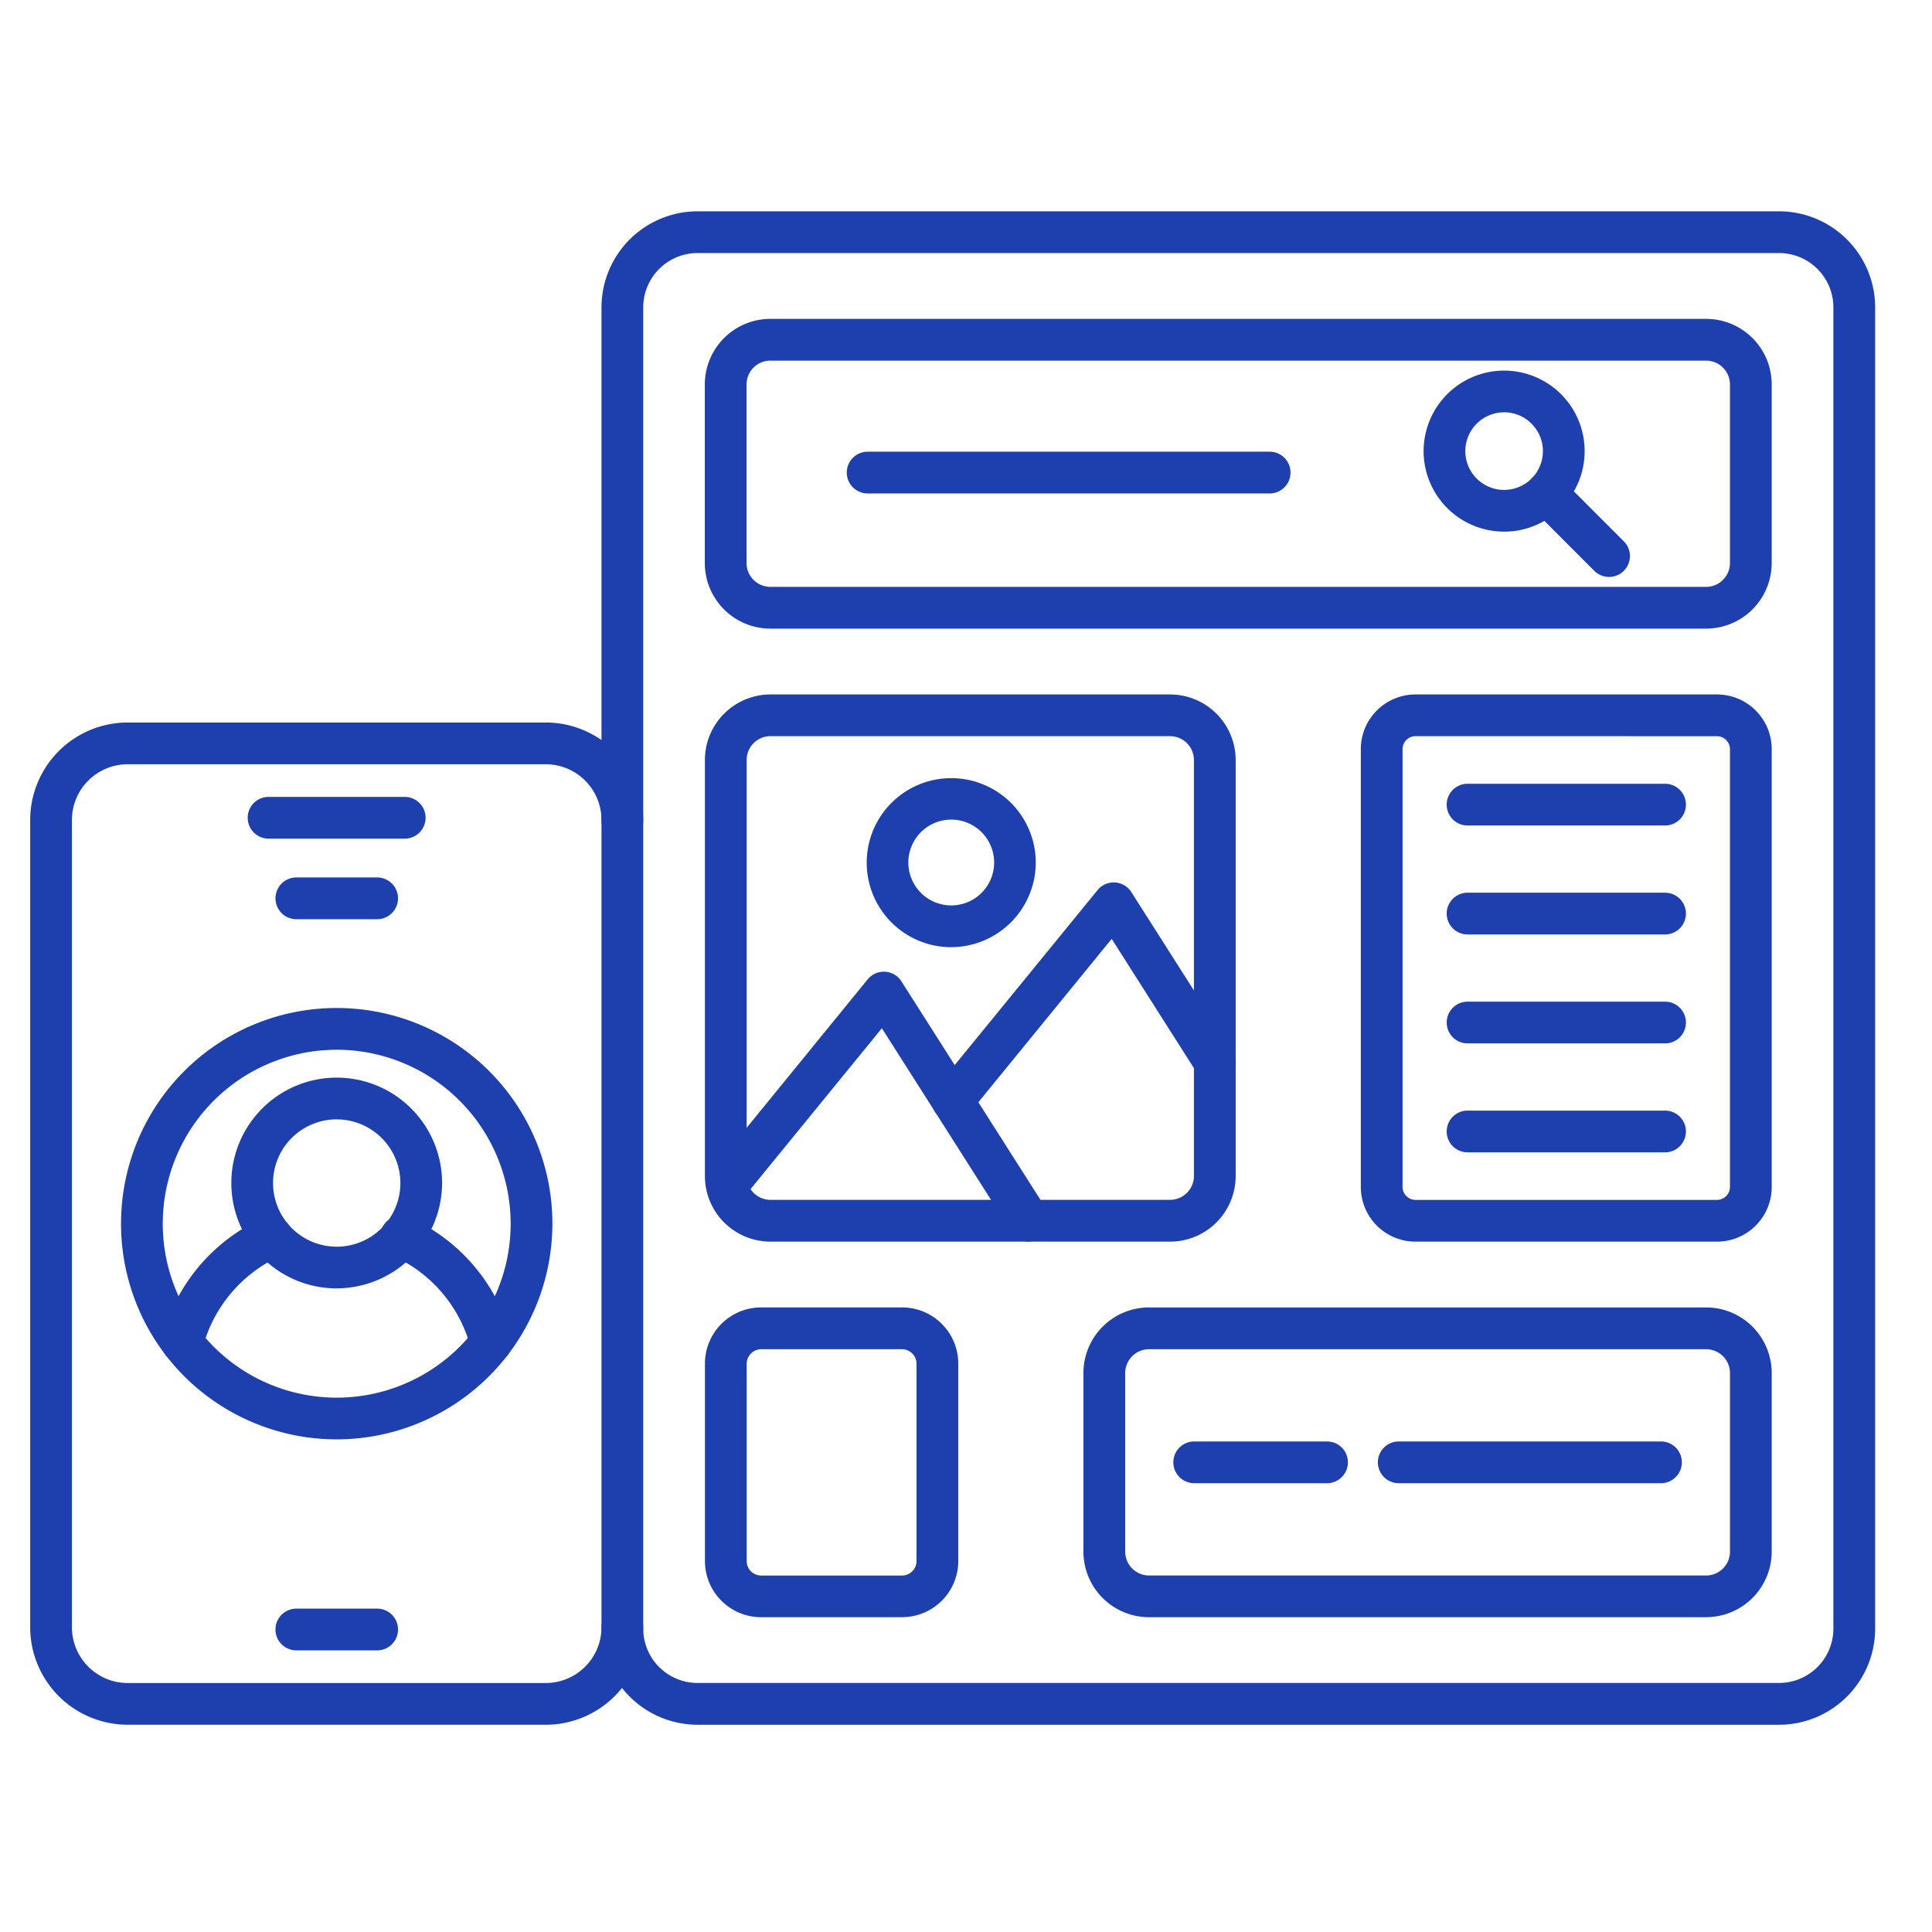
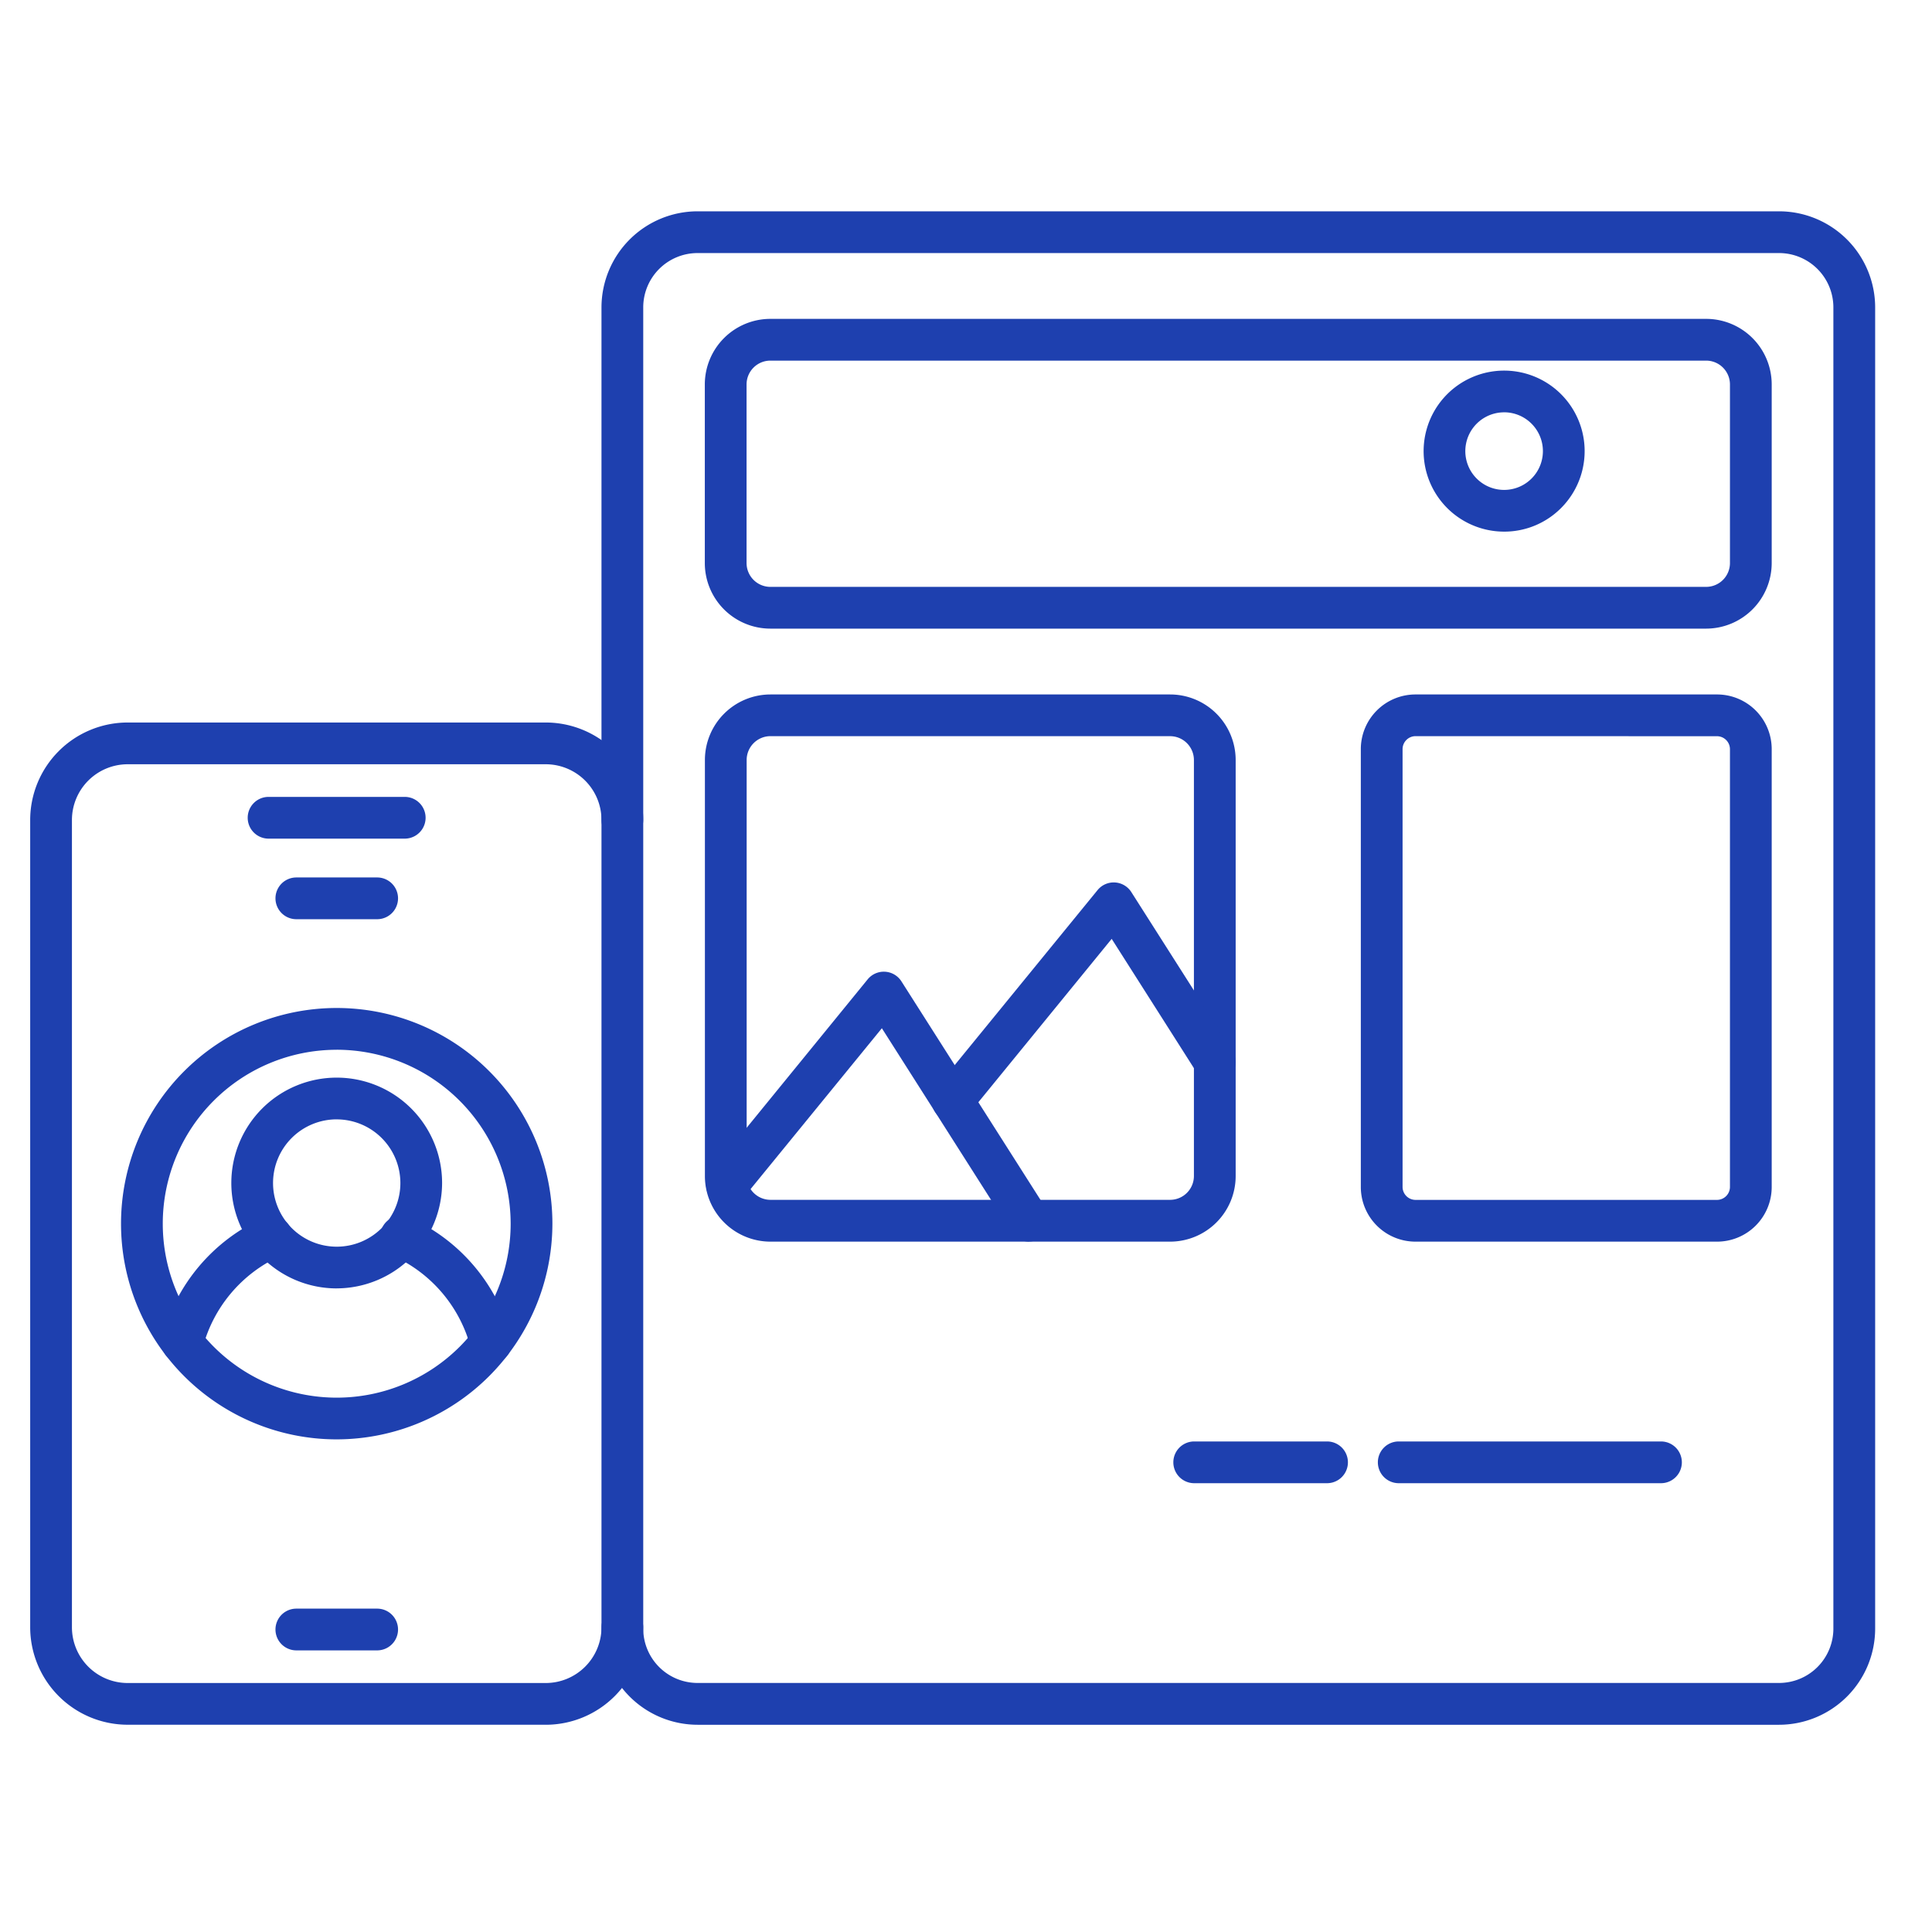
<svg xmlns="http://www.w3.org/2000/svg" width="64" height="64" viewBox="0 0 64 64">
  <defs>
    <clipPath id="clip-Page-Icons">
      <rect width="64" height="64" />
    </clipPath>
  </defs>
  <g id="Page-Icons" clip-path="url(#clip-Page-Icons)">
    <g id="UX-icon" transform="translate(-3.26 -37.45)">
      <path id="Path_265" data-name="Path 265" d="M21.339,200.12H7.489a3.232,3.232,0,0,1-3.229-3.229V170.149a3.232,3.232,0,0,1,3.229-3.229H21.339a3.232,3.232,0,0,1,3.229,3.229.691.691,0,0,1-1.383,0,1.848,1.848,0,0,0-1.846-1.846H7.489a1.848,1.848,0,0,0-1.846,1.846v26.743a1.848,1.848,0,0,0,1.846,1.846H21.339a1.848,1.848,0,0,0,1.846-1.846.691.691,0,0,1,1.383,0,3.232,3.232,0,0,1-3.229,3.229Z" transform="translate(0 -105.536)" fill="#1e40af" />
      <path id="Path_266" data-name="Path 266" d="M33.165,249.6a7.145,7.145,0,1,1,7.145-7.145A7.153,7.153,0,0,1,33.165,249.6Zm0-12.906a5.762,5.762,0,1,0,5.762,5.762A5.768,5.768,0,0,0,33.165,236.693Z" transform="translate(-18.751 -164.469)" fill="#1e40af" />
      <path id="Path_267" data-name="Path 267" d="M46.646,82.617a.691.691,0,0,1-.669-.52,4.622,4.622,0,0,0-2.569-3.041.692.692,0,1,1,.566-1.262,6.016,6.016,0,0,1,3.342,3.959.692.692,0,0,1-.5.842A.664.664,0,0,1,46.646,82.617Zm-10.22,0a.693.693,0,0,1-.671-.864A6.019,6.019,0,0,1,39.1,77.794a.692.692,0,1,1,.566,1.263,4.628,4.628,0,0,0-2.569,3.04A.69.69,0,0,1,36.427,82.617Zm7.364-17.386h-4.51a.691.691,0,1,1,0-1.383h4.51a.691.691,0,1,1,0,1.383ZM42.874,67.9H40.2a.691.691,0,1,1,0-1.383h2.677a.691.691,0,1,1,0,1.383Zm0,24.221H40.2a.691.691,0,1,1,0-1.383h2.677a.691.691,0,1,1,0,1.383Zm46.441,2.464H53.491A3.187,3.187,0,0,1,50.308,91.4V47.633a3.187,3.187,0,0,1,3.183-3.183H89.316A3.186,3.186,0,0,1,92.5,47.633V91.4A3.187,3.187,0,0,1,89.316,94.585ZM53.491,45.833a1.8,1.8,0,0,0-1.8,1.8V91.4a1.8,1.8,0,0,0,1.8,1.8H89.316a1.8,1.8,0,0,0,1.8-1.8V47.633a1.8,1.8,0,0,0-1.8-1.8Z" transform="translate(-27.123 0)" fill="#1e40af" />
      <path id="Path_268" data-name="Path 268" d="M181.32,178.317h-13.24a2.173,2.173,0,0,1-2.171-2.171V162.362a2.173,2.173,0,0,1,2.171-2.171h13.24a2.173,2.173,0,0,1,2.171,2.171v13.784A2.174,2.174,0,0,1,181.32,178.317Zm-13.24-16.745a.79.79,0,0,0-.788.788v13.784a.79.79,0,0,0,.788.788h13.24a.79.79,0,0,0,.788-.788V162.361a.79.79,0,0,0-.788-.788Zm31.359,16.745h-9.993a1.811,1.811,0,0,1-1.809-1.809V162a1.811,1.811,0,0,1,1.809-1.809h9.993A1.811,1.811,0,0,1,201.248,162v14.51A1.811,1.811,0,0,1,199.44,178.317Zm-9.993-16.745a.431.431,0,0,0-.426.426v14.51a.431.431,0,0,0,.426.426h9.993a.431.431,0,0,0,.426-.426V162a.431.431,0,0,0-.426-.426Z" transform="translate(-139.298 -99.736)" fill="#1e40af" />
      <path id="Path_269" data-name="Path 269" d="M220.942,213.153a.692.692,0,0,1-.535-1.13l5.337-6.537a.691.691,0,0,1,1.119.066l3.348,5.26a.691.691,0,0,1-1.166.743l-2.833-4.454-4.733,5.8A.687.687,0,0,1,220.942,213.153Z" transform="translate(-186.126 -138.55)" fill="#1e40af" />
      <path id="Path_270" data-name="Path 270" d="M176.647,100.788a.69.69,0,0,1-.583-.321l-4.293-6.748-4.6,5.635a.692.692,0,0,1-1.072-.875L171.3,92.1a.691.691,0,0,1,1.119.066l4.808,7.555a.693.693,0,0,1-.584,1.063Zm22.43-20.307h-31a2.173,2.173,0,0,1-2.171-2.171V72.391a2.173,2.173,0,0,1,2.171-2.171h31a2.173,2.173,0,0,1,2.171,2.171V78.31A2.175,2.175,0,0,1,199.077,80.481Zm-31-8.878a.789.789,0,0,0-.788.788V78.31a.79.79,0,0,0,.788.788h31a.79.79,0,0,0,.788-.788V72.391a.79.79,0,0,0-.788-.788Z" transform="translate(-139.298 -22.207)" fill="#1e40af" />
      <path id="Path_271" data-name="Path 271" d="M340.757,87.953a2.667,2.667,0,1,1,1.886-.781A2.651,2.651,0,0,1,340.757,87.953Zm0-3.952a1.285,1.285,0,1,0,.908.376A1.282,1.282,0,0,0,340.757,84Zm-1.4-.113h0Z" transform="translate(-287.671 -32.892)" fill="#1e40af" />
-       <path id="Path_272" data-name="Path 272" d="M195.861,106.188a.694.694,0,0,1-.489-.2l-2.078-2.08a.691.691,0,1,1,.978-.978l2.078,2.08a.691.691,0,0,1-.488,1.179Zm-11.247-2.765H171.3a.691.691,0,0,1,0-1.383h13.317a.691.691,0,1,1,0,1.383Zm-12.172,37.226H167.77a1.862,1.862,0,0,1-1.86-1.86v-6.542a1.861,1.861,0,0,1,1.86-1.86h4.672a1.862,1.862,0,0,1,1.86,1.86v6.542A1.861,1.861,0,0,1,172.442,140.648Zm-4.672-8.877a.483.483,0,0,0-.477.477v6.542a.478.478,0,0,0,.477.477h4.672a.478.478,0,0,0,.477-.477v-6.543a.483.483,0,0,0-.477-.477H167.77Zm31.308,8.877H180.619a2.173,2.173,0,0,1-2.171-2.171v-5.919a2.173,2.173,0,0,1,2.171-2.171h18.458a2.173,2.173,0,0,1,2.171,2.171v5.919A2.174,2.174,0,0,1,199.077,140.648Zm-18.458-8.877a.789.789,0,0,0-.788.788v5.919a.79.79,0,0,0,.788.788h18.458a.79.79,0,0,0,.788-.788v-5.919a.79.79,0,0,0-.788-.788Zm-6.551-13.318a2.8,2.8,0,1,1,2.8-2.8A2.808,2.808,0,0,1,174.068,118.453Zm0-4.226a1.421,1.421,0,1,0,1.421,1.421A1.423,1.423,0,0,0,174.068,114.227Zm23.646.195h-6.542a.691.691,0,0,1,0-1.383h6.542a.691.691,0,0,1,0,1.383Zm0,3.609h-6.542a.691.691,0,0,1,0-1.383h6.542a.691.691,0,0,1,0,1.383Zm0,3.609h-6.542a.691.691,0,0,1,0-1.383h6.542a.691.691,0,0,1,0,1.383Zm0,3.609h-6.542a.691.691,0,0,1,0-1.383h6.542a.691.691,0,0,1,0,1.383Z" transform="translate(-139.298 -49.627)" fill="#1e40af" />
      <path id="Path_273" data-name="Path 273" d="M88.738,265.435h-4.4a.691.691,0,0,1,0-1.383h4.4a.691.691,0,0,1,0,1.383Zm11.059,0H91.113a.691.691,0,1,1,0-1.383H99.8a.691.691,0,0,1,0,1.383Zm-43.865-6.453a3.491,3.491,0,1,1,3.491-3.49A3.5,3.5,0,0,1,55.931,258.981Zm0-5.6a2.109,2.109,0,1,0,2.109,2.109A2.111,2.111,0,0,0,55.931,253.383Z" transform="translate(-41.518 -178.852)" fill="#1e40af" />
    </g>
  </g>
</svg>